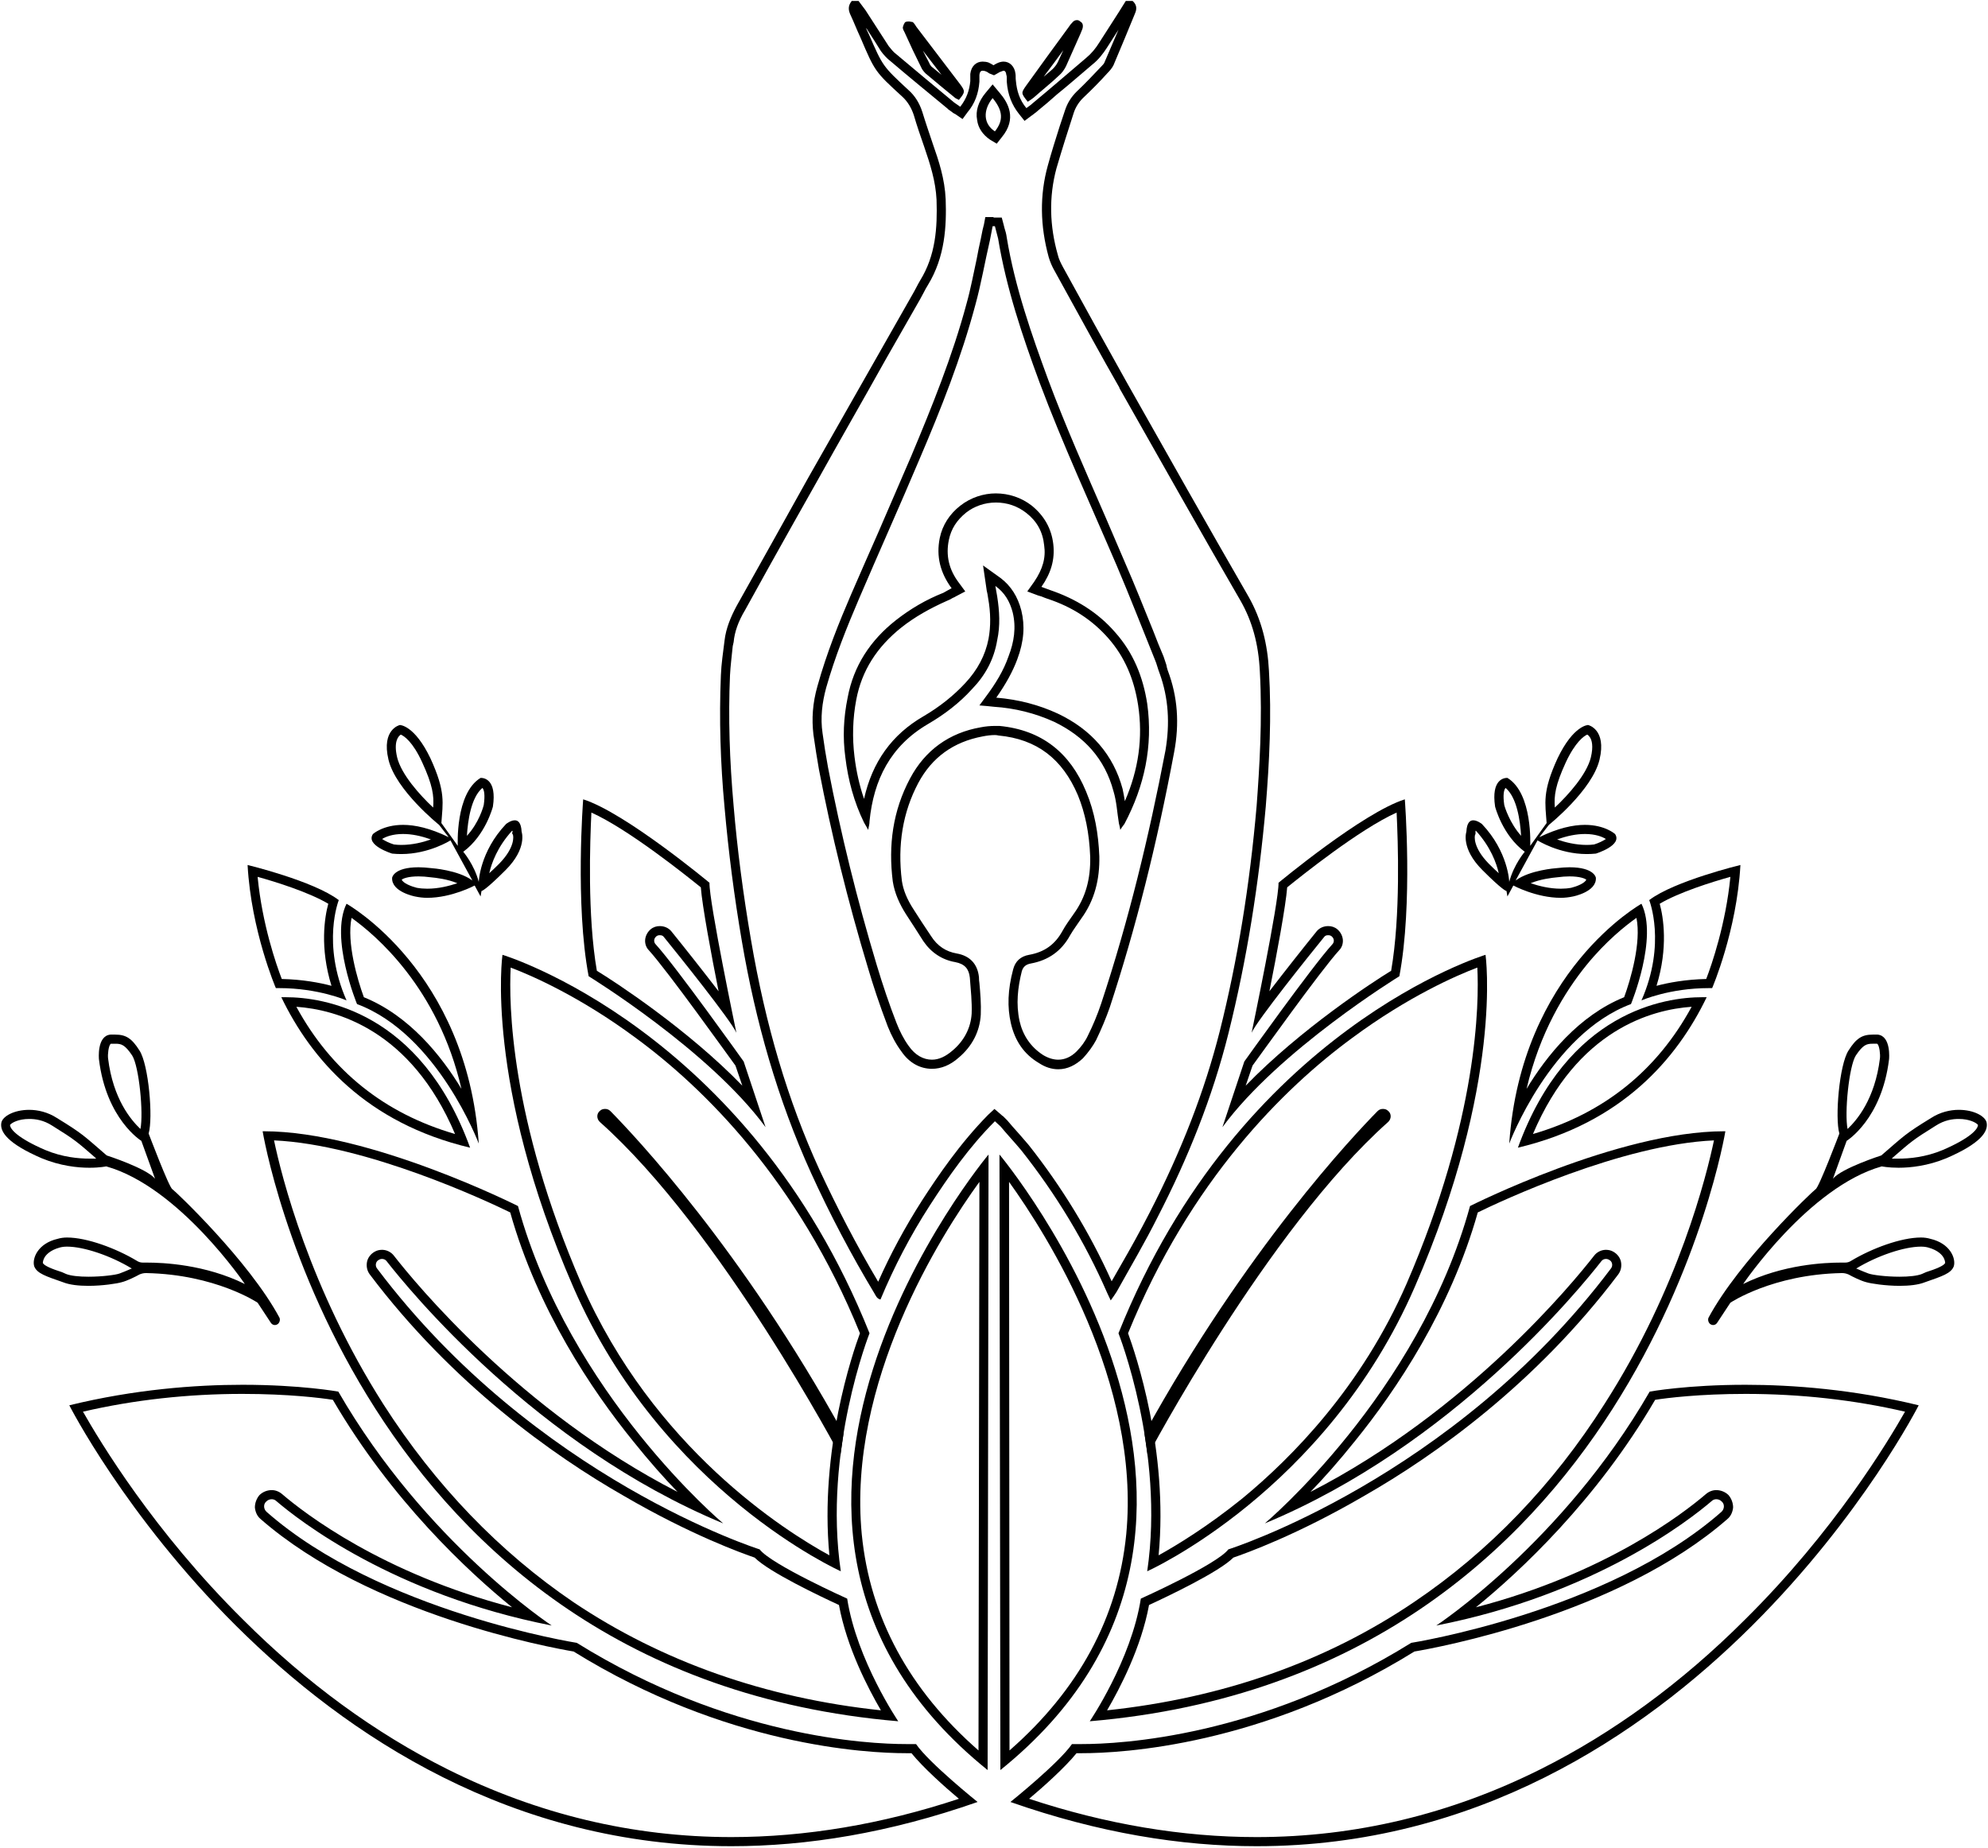
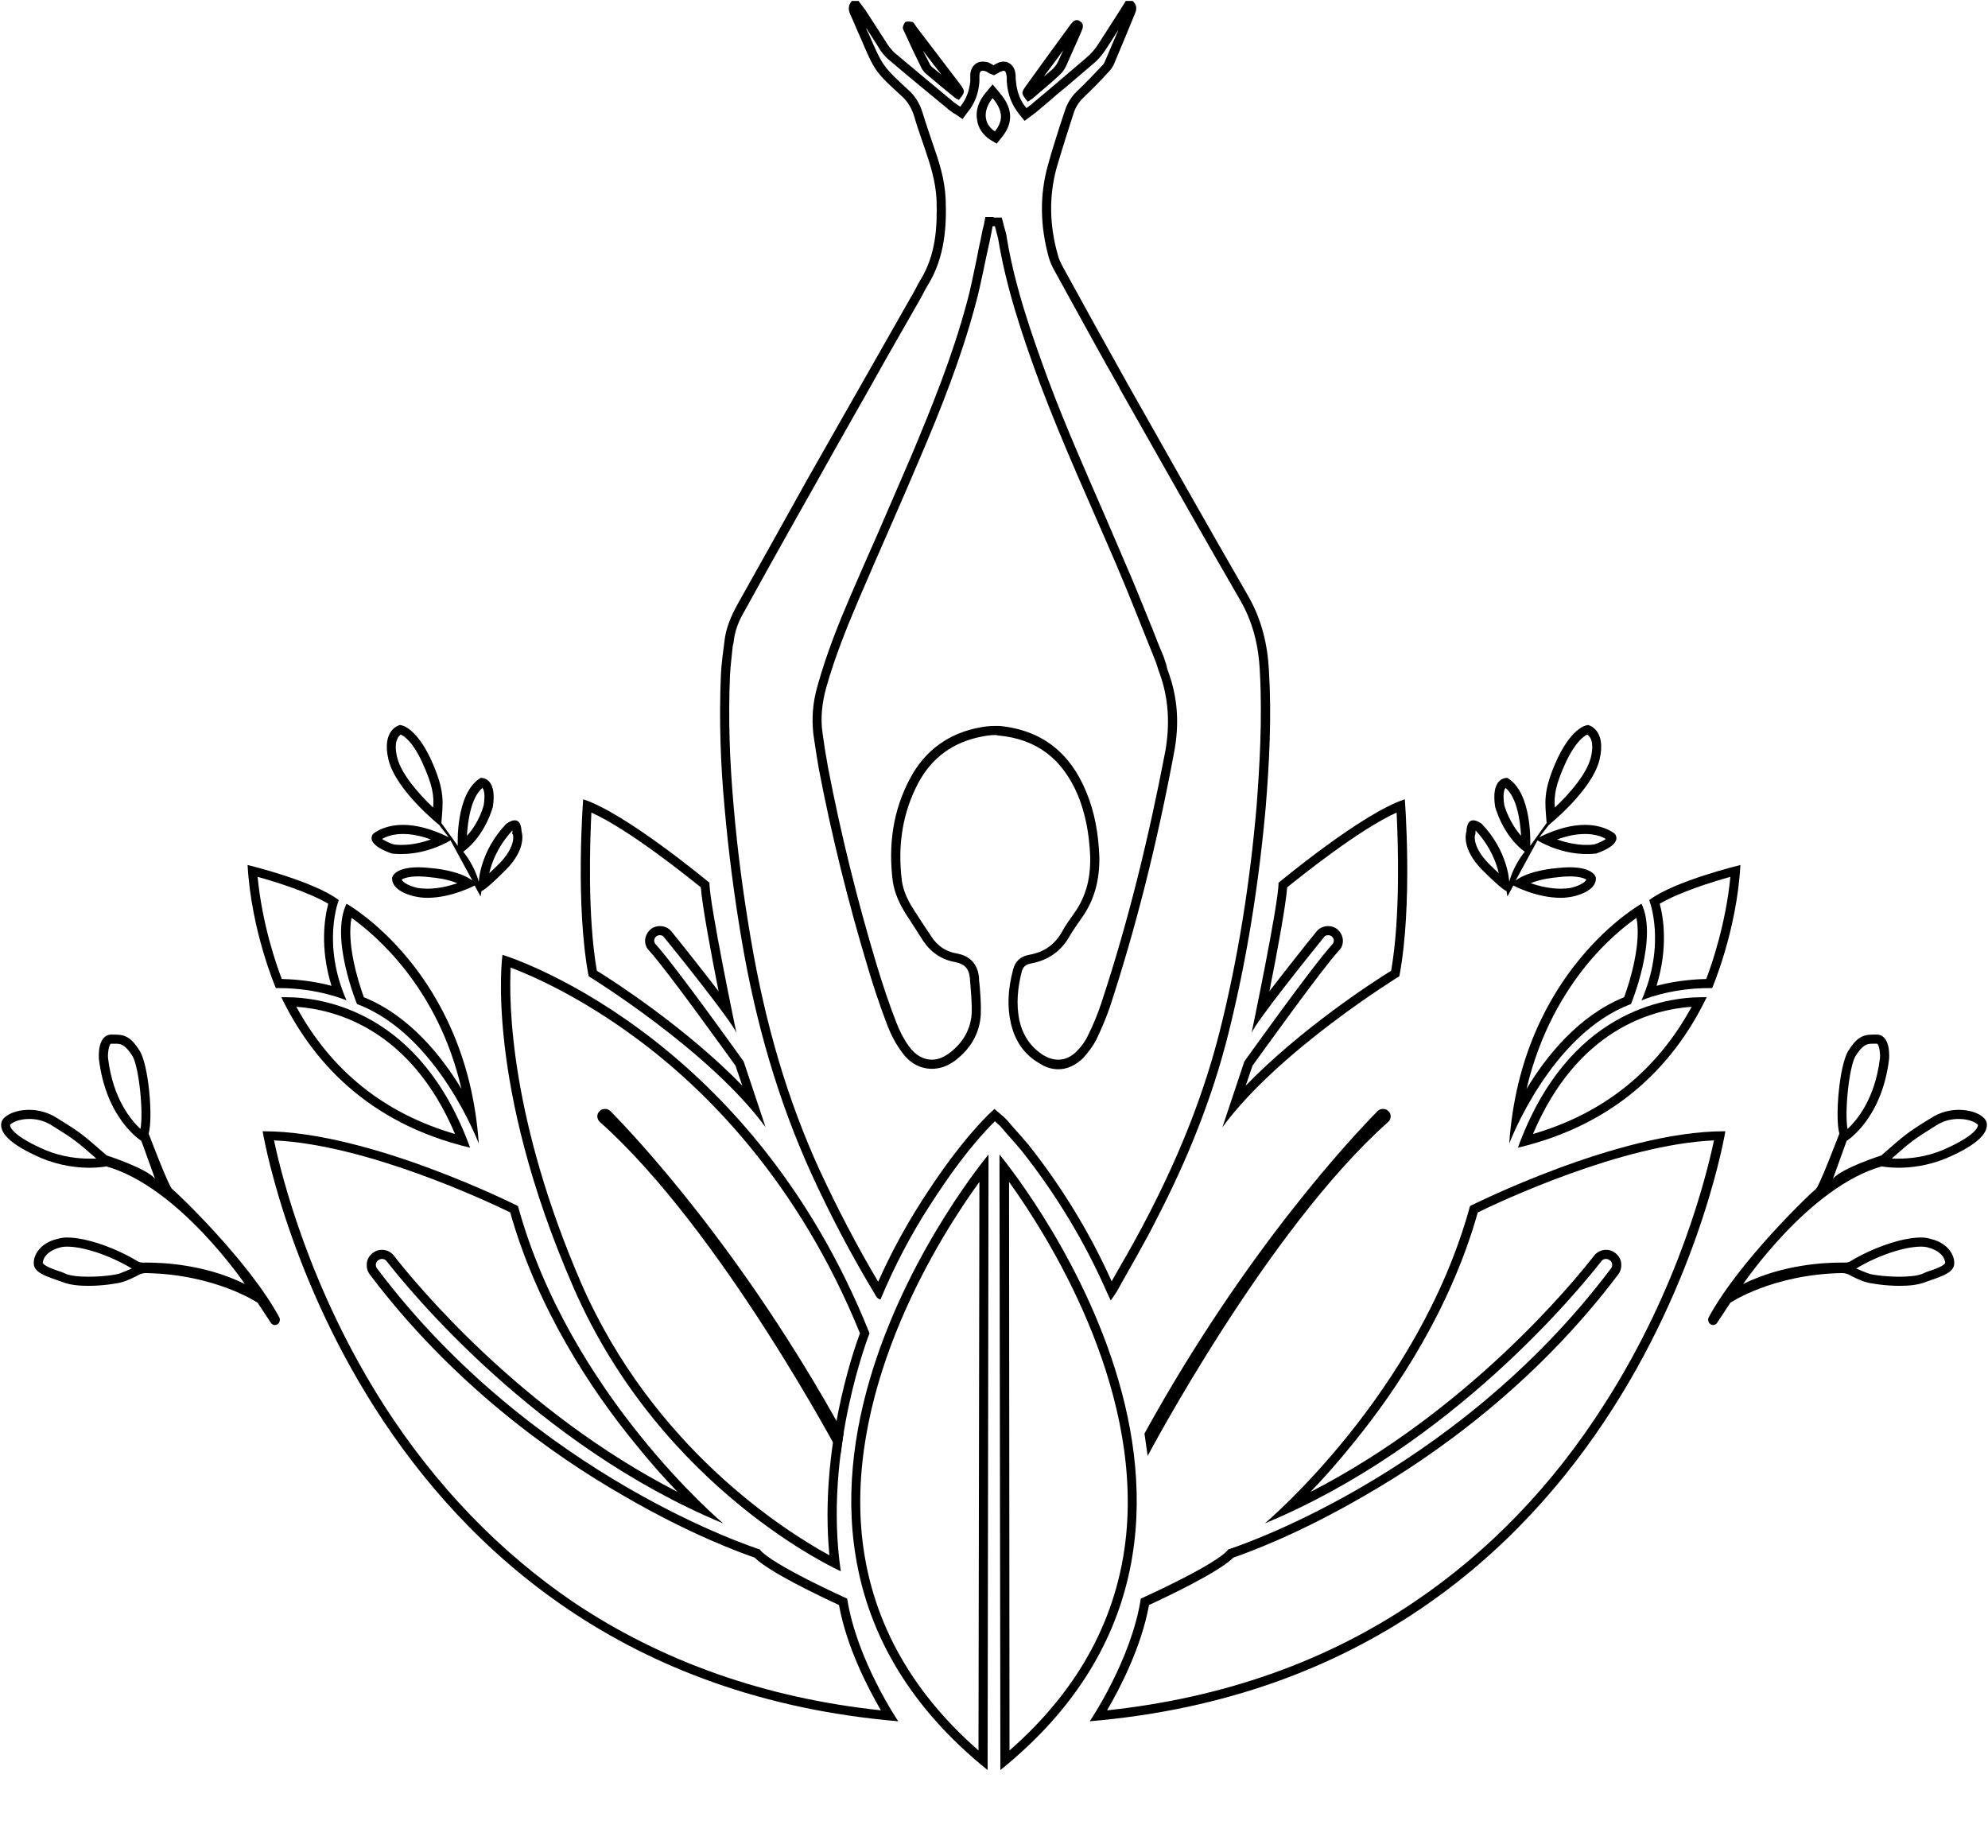
<svg xmlns="http://www.w3.org/2000/svg" version="1.2" viewBox="32 48 436 405" width="510" height="474">
  <style />
  <path d="m248.8 301.1c0 0-67.6 80.7-0.2 135zm-2 6l-0.2 124.7c-15.2-13.3-23.8-29.2-25.6-47.4-3.2-33.3 17.3-65.6 25.8-77.3z" />
  <path d="m142.2 257.3c0 0-4 28 15.5 72.8 19.5 44.9 58.7 62.4 58.7 62.4-3.9-26.4 6.3-52.2 6.3-52.2-26.7-66.8-80.5-83-80.5-83zm1.8 2.8c4.5 1.7 15.1 6.3 27.4 15.4 15 11 35.6 31.3 49.2 64.8-1.6 4.3-8.9 25.7-6.7 48.7-9.7-5.3-38.6-23.5-54.4-59.6-15.7-36.3-15.9-61.6-15.5-69.3z" />
  <path d="m164.7 291.1c-0.4 0-0.8 0.1-1.1 0.4-0.8 0.6-0.8 1.8 0 2.5 26.5 23.6 52.7 73.2 52.7 73.2l0.7-4.9c-22.3-40.5-45.9-65.4-51.1-70.7-0.4-0.4-0.8-0.5-1.2-0.5z" />
  <path d="m159.9 223.2c0 0-1.8 23 1.2 38.8 0 0 26.4 16.2 38.8 33.1l-4.8-14.4c0 0-14.9-20.9-19.3-25.7-0.5-0.5-0.4-1.3 0.1-1.7l0.1-0.1q0.3-0.2 0.7-0.2c0.4 0 0.7 0.1 0.9 0.4 3.1 3.8 14.8 18.4 15.9 21 0 0-6-28.7-5.9-32.9 0 0-18.5-15.4-27.7-18.3zm1.8 2.9c8.2 3.7 20.9 13.9 24 16.4 0.3 4 2.3 14.8 3.9 22.8-3.3-4.3-7.4-9.5-10.4-13.2-0.6-0.7-1.5-1.1-2.5-1.1-0.7 0-1.4 0.2-2 0.7-0.7 0.6-1.1 1.4-1.2 2.2-0.1 0.9 0.2 1.8 0.8 2.4 4.1 4.5 17.3 23 19 25.3l1.5 4.4c-12-12.4-28.1-22.9-31.9-25.2-2.1-12.1-1.5-28.4-1.2-34.7z" />
  <path d="m89.9 296q-0.1 0-0.3 0c0 0 19.5 119.2 139.4 129.4 0 0-9.1-13.4-11.2-26.9 0 0-16.7-7.5-19.2-10.8 0 0-49.2-15.5-83.9-61.6-0.5-0.6-0.3-1.6 0.4-1.9q0.3-0.2 0.7-0.2c0.4 0 0.8 0.2 1 0.5 4.7 6 32.6 40.4 73.8 57.5 0 0-33.7-28.3-45-69.6 0 0-32.5-16.4-55.7-16.4zm2.2 2c20.3 0.9 46.9 13.4 51.8 15.8 6 21.3 17.9 39 26.9 50.1 3.6 4.5 6.9 8.2 9.8 11.2-34.5-17.7-57.6-45.9-62.2-51.8-0.6-0.8-1.6-1.3-2.6-1.3q-0.9 0-1.6 0.4c-0.9 0.5-1.5 1.3-1.7 2.2-0.2 1 0 2 0.6 2.8 18.1 24 40.2 39.7 55.6 48.5 14.9 8.7 26.2 12.7 28.8 13.6 3.2 3.2 14.4 8.5 18.5 10.4 1.7 9.3 6.4 18.3 9.2 23.1-25.4-2.7-48-10.7-67.4-23.7-16.2-11-30.3-25.6-41.7-43.4-16.2-25.4-22.4-50.2-24-57.9z" />
  <path d="m94.7 266.6q-0.6 0-1 0c6.5 13.5 18.6 27.6 41.4 33-10.9-30-32.4-33-40.4-33zm2.3 2.1c8.7 0.6 25.1 5 34.8 27.9-15.5-4.5-27.2-13.9-34.8-27.9z" />
-   <path d="m85.2 351.6c-10.3 0-23.7 1-38 4.5 0 0 49.1 96.7 145.2 96.7 16.6 0 34.6-2.9 54-9.7 0 0-10.6-8.5-13.5-12.7 0 0-0.8 0-2.2 0-8.3 0-38.9-1.5-72.2-22.2 0 0-43.1-6.8-68-28.7-0.7-0.6-0.8-1.7-0.1-2.3 0.3-0.3 0.7-0.5 1.2-0.5 0.3 0 0.7 0.1 1 0.4 4.9 4.2 25.7 20.5 60.4 27.3 0 0-27.7-18.2-46.8-51.3 0 0-8.2-1.5-21-1.5zm0 2c10.1 0 17.3 0.9 19.8 1.3 12.9 22.1 29.7 37.7 39.3 45.5-28.4-7.4-45.5-20.6-50.4-24.8-0.7-0.6-1.5-0.9-2.3-0.9-1 0-2 0.4-2.7 1.1-0.6 0.7-1 1.7-1 2.7 0.1 1 0.5 1.9 1.2 2.5 24.1 21.1 64 28.3 68.7 29.1 33.4 20.7 64.2 22.3 72.9 22.3q0.7 0 1.2 0c2.5 3.1 7.3 7.4 10.4 10-16.9 5.6-33.7 8.4-49.9 8.4-21.6 0-42.5-5-62.3-14.9-15.8-7.9-30.9-18.9-44.8-32.8-19.6-19.4-31.4-39.1-35.1-45.6 11.2-2.6 23-3.9 35-3.9z" />
  <path d="m86.3 237.6c0.8 14.5 6.2 27 6.2 27q0.4 0 0.7 0c8.7 0 14.8 2.7 14.8 2.7-5.5-12.5-1.7-22-1.7-22-5.5-4.2-20-7.7-20-7.7zm2.2 2.6c4 1.1 11.3 3.4 15.5 5.9-0.8 2.9-1.9 9.6 0.7 18-2.6-0.7-6.4-1.4-10.9-1.5-1.2-3.1-4.3-12-5.3-22.4z" />
  <path d="m108 246.1c-3.7 7.5 2.3 22 2.3 22 17.7 6.6 26.7 30.6 26.7 30.6-2.6-37.9-29-52.6-29-52.6zm1.1 3.1c5.2 3.7 19 15.3 24.1 37.5-4.4-7.3-11.5-16.1-21.4-20.1-1.4-3.8-3.8-12-2.7-17.4z" />
  <path d="m57.3 274.8q-0.5 0-1.1 0c-3 0.3-2.5 5.4-2.5 5.4 1.6 13.2 9.3 17.9 9.3 17.9l3 8.3c-1.9-2.3-10.6-5.1-10.6-5.1-5.1-4.4-5.2-4.7-10.9-8.2-2-1.3-4.2-1.8-6.1-1.8-3.3 0-5.8 1.4-6.1 2.8-0.4 2 1.4 4.6 8.8 7.8 4.1 1.7 7.9 2.1 10.5 2.1 2.3 0 3.7-0.3 3.7-0.3 16 4.5 30.4 25.8 30.4 25.8-8.7-4.3-17.9-4.7-21.5-4.7q-0.5 0-0.9 0 0 0 0 0-0.7 0-1.3-0.4c-4.5-2.7-10.9-5.1-15.3-5.1q-1.1 0-2.1 0.3c-4.3 1-5.6 4.3-5.1 6 0.6 1.6 2.6 2.2 6.3 3.5 1.5 0.6 3.5 0.8 5.6 0.8 3.1 0 6.3-0.5 7.3-0.8 1.2-0.3 3-1.2 3.9-1.7q0.7-0.3 1.4-0.3 0.1 0 0.1 0c15.2 0.3 24.4 6.5 24.4 6.5l2.9 4.4c0.2 0.3 0.5 0.5 0.9 0.5q0.3 0 0.6-0.2c0.4-0.3 0.6-0.9 0.4-1.4-6.7-12.5-22.9-27.8-23.5-28.2-0.7-0.3-5.2-12.2-5.2-12.2 1-3.5 0-15.1-2-18.2-1.7-2.7-3-3.5-5.3-3.5zm-18.9 18.5c1.3 0 3.1 0.2 5.1 1.5 5 3.1 5.5 3.6 9.3 6.9l0.3 0.3q-0.6 0-1.5 0c-2.3 0-5.9-0.3-9.7-1.9-5.8-2.5-7.7-4.5-7.7-5.5 0.4-0.5 1.9-1.3 4.2-1.3zm8.3 28c3.7 0 9.6 2 14.2 4.8-1.2 0.5-2.1 0.9-2.7 1.1-0.8 0.3-3.8 0.7-6.8 0.7-2.1 0-3.9-0.2-4.9-0.6l-0.9-0.4c-2.2-0.7-3.9-1.4-4.2-2 0-0.1 0-0.5 0.3-1.1 0.3-0.6 1.2-1.7 3.4-2.3q0.7-0.2 1.6-0.2zm10.6-44.5c1.3 0 2.1 0.2 3.7 2.6 1.5 2.4 2.5 12.6 1.8 16.1-2-1.9-6-6.5-7.1-15.5-0.1-0.9 0.1-2.6 0.5-3.1 0.1-0.1 0.1-0.1 0.2-0.1q0.5 0 0.9 0z" />
  <path d="m119.7 206.9c0 0-4.1 0.9-2.5 7.6 1.6 6.7 11.1 14.3 11.1 14.3l2.1 2.7c-4.1-2-7.4-2.7-10-2.7-4.4 0-6.6 2-6.6 2-1.7 2.5 4.2 4.3 4.2 4.3q1 0.1 2 0.1c6.1 0 10.8-3 10.8-3l4.8 8.8c-3.1-2.3-8.9-2.7-8.9-2.7q-1.7-0.2-2.9-0.2c-5.5 0-5.8 2.3-5.8 2.3-0.2 3.1 5 4.1 5 4.1q1.4 0.3 2.7 0.3c5.4 0 10.4-2.7 10.4-2.7l1.3 2.4 0.2-1.2q0 0 0 0c0.1 0 0.9-0.2 5.3-4.6 4.8-4.8 3.5-8.4 3.5-8.4-0.1-2-0.8-2.5-1.5-2.5-0.9 0-1.9 0.8-1.9 0.8-5.8 6.1-6 12.7-6 12.7-1-3.8-3.4-6.6-3.4-6.6 4.9-3.6 6.5-9.9 6.5-9.9 0.9-6-2-6.3-2.6-6.3q-0.1 0-0.1 0c-5.6 3.4-5 14.9-5 14.9l-3.6-5c0.3-4.4 1-6.8-2.4-14.2-3.5-7.3-6.7-7.3-6.7-7.3zm18.1 13.8q0 0 0 0c0.4 0.4 0.6 1.6 0.3 3.7-0.1 0.5-1.1 4-3.7 6.8 0.2-3.3 0.9-8.4 3.4-10.5zm6.6 9.4q0 0.1 0 0.3l-0.1 0.2 0.2 0.4c0.1 0.3 0.5 2.7-3 6.3q-1.3 1.3-2.2 2.1c0.5-2.2 1.8-5.8 5-9.3q0.1 0 0.1 0zm-24 0.7q2.8 0 6.1 1.2c-1.7 0.6-4 1.2-6.5 1.2q-0.8 0-1.6-0.1c-1-0.3-2-0.8-2.6-1.2 0.8-0.5 2.3-1.1 4.6-1.1zm3.4 9.3q1.2 0 2.7 0.2c1.1 0.1 3.7 0.4 5.8 1.3-1.8 0.6-4.1 1.2-6.6 1.2q-1.2 0-2.3-0.2c-1.2-0.3-3-1-3.3-1.8 0.3-0.2 1.3-0.7 3.7-0.7zm-3.9-31.1c0.7 0.3 2.6 1.5 4.7 6.1 2.3 5 2.6 7.3 2.4 9.9-3-2.8-7-7.3-7.9-11-0.8-3.4 0.2-4.6 0.8-5z" />
  <path d="m251.2 301.1l0.2 135c67.4-54.3-0.2-135-0.2-135zm2.1 6c8.4 11.7 28.9 44 25.7 77.3-1.8 18.2-10.4 34.1-25.6 47.4z" />
-   <path d="m357.8 257.3c0 0-53.8 16.2-80.5 83 0 0 10.2 25.8 6.3 52.2 0 0 39.2-17.5 58.7-62.4 19.5-44.8 15.5-72.8 15.5-72.8zm-1.8 2.8c0.4 7.7 0.2 33-15.5 69.3-9.9 22.7-25.1 38.1-36 47.1-7.8 6.3-14.6 10.4-18.4 12.5 2.2-23-5.1-44.3-6.7-48.7 13.6-33.5 34.2-53.8 49.2-64.8 12.3-9.1 22.9-13.7 27.4-15.4z" />
  <path d="m335.3 291.1c-0.4 0-0.8 0.1-1.2 0.5-5.2 5.3-28.8 30.2-51.1 70.7l0.7 4.9c0 0 26.2-49.6 52.7-73.2 0.8-0.7 0.8-1.9 0-2.5-0.3-0.3-0.7-0.4-1.1-0.4z" />
  <path d="m340.1 223.2c-9.2 2.9-27.7 18.3-27.7 18.3 0.1 4.2-5.9 32.9-5.9 32.9 1.1-2.6 12.8-17.2 15.9-21 0.2-0.3 0.5-0.4 0.9-0.4q0.4 0 0.7 0.2l0.1 0.1c0.5 0.4 0.6 1.2 0.1 1.7-4.4 4.8-19.3 25.7-19.3 25.7l-4.8 14.4c12.4-16.9 38.8-33.1 38.8-33.1 3-15.8 1.2-38.8 1.2-38.8zm-1.8 2.9c0.3 6.3 0.9 22.6-1.2 34.7-3.8 2.3-19.9 12.8-31.9 25.2l1.5-4.4c1.7-2.3 14.9-20.8 19-25.3 0.6-0.6 0.9-1.5 0.8-2.4-0.1-0.8-0.5-1.6-1.2-2.2-0.6-0.5-1.3-0.7-2-0.7-1 0-1.9 0.4-2.5 1.1-3 3.7-7.1 8.9-10.4 13.2 1.6-8 3.6-18.8 3.9-22.8 3.1-2.5 15.8-12.7 24-16.4z" />
  <path d="m410.1 296c-23.2 0-55.7 16.4-55.7 16.4-11.3 41.3-45 69.6-45 69.6 41.2-17.1 69.1-51.5 73.8-57.5 0.2-0.3 0.6-0.5 1-0.5q0.4 0 0.7 0.2c0.7 0.3 0.9 1.3 0.4 1.9-34.7 46.1-83.9 61.6-83.9 61.6-2.5 3.3-19.2 10.8-19.2 10.8-2.1 13.5-11.2 26.9-11.2 26.9 119.9-10.2 139.4-129.4 139.4-129.4q-0.2 0-0.3 0zm-2.2 2c-1.6 7.6-7.7 32.4-24 57.8-11.3 17.8-25.4 32.4-41.7 43.4-19.3 13.1-42 21.1-67.4 23.8 2.8-4.8 7.5-13.8 9.2-23.1 4.1-1.9 15.3-7.2 18.5-10.4 2.6-0.9 13.9-4.9 28.8-13.6 15.4-8.8 37.5-24.5 55.6-48.5 0.6-0.8 0.8-1.8 0.6-2.8-0.2-0.9-0.8-1.7-1.7-2.2q-0.7-0.4-1.6-0.4c-1 0-2 0.5-2.6 1.3-4.6 5.9-27.7 34.1-62.2 51.8 2.9-3 6.2-6.7 9.8-11.2 9-11.1 20.9-28.8 26.9-50.1 4.9-2.4 31.5-14.9 51.8-15.8z" />
  <path d="m405.3 266.6c-8 0-29.5 3-40.4 33 22.8-5.4 34.9-19.5 41.4-33q-0.4 0-1 0zm-2.3 2.1c-7.6 14-19.3 23.4-34.8 27.9 9.7-22.9 26.1-27.3 34.8-27.9z" />
-   <path d="m414.8 351.6c-12.8 0-21 1.5-21 1.5-19.1 33.1-46.8 51.3-46.8 51.3 34.7-6.8 55.5-23.1 60.4-27.3 0.3-0.3 0.7-0.4 1-0.4 0.5 0 0.9 0.2 1.2 0.5 0.7 0.6 0.6 1.7-0.1 2.3-24.9 21.9-68 28.7-68 28.7-33.3 20.7-63.9 22.2-72.2 22.2-1.4 0-2.2 0-2.2 0-2.9 4.2-13.5 12.7-13.5 12.7 19.4 6.8 37.4 9.7 54 9.7 96.1 0 145.2-96.7 145.2-96.7-14.3-3.5-27.7-4.5-38-4.5zm0 0v2c12 0 23.8 1.3 35 3.9-3.7 6.5-15.5 26.2-35.1 45.6-13.9 13.9-29 24.9-44.8 32.8-19.8 9.9-40.7 14.9-62.3 14.9-16.2 0-33-2.8-49.9-8.4 3.1-2.6 7.9-6.9 10.4-10q0.5 0 1.2 0c8.7 0 39.5-1.6 72.9-22.3 4.7-0.8 44.6-8 68.7-29.1 0.7-0.6 1.1-1.5 1.2-2.5 0-1-0.4-2-1-2.7-0.7-0.7-1.7-1.1-2.7-1.1-0.8 0-1.6 0.3-2.3 0.9-4.9 4.2-22 17.4-50.4 24.8 9.6-7.8 26.4-23.4 39.3-45.5 2.5-0.4 9.7-1.3 19.8-1.3z" />
  <path d="m413.7 237.6c0 0-14.5 3.5-20 7.7 0 0 3.8 9.5-1.7 22 0 0 6.1-2.7 14.8-2.7q0.3 0 0.7 0c0 0 5.4-12.5 6.2-27zm-2.2 2.6c-1 10.3-4.1 19.3-5.3 22.4-4.5 0.1-8.3 0.8-10.9 1.5 2.6-8.4 1.5-15.1 0.7-18 4.2-2.5 11.5-4.8 15.5-5.9z" />
  <path d="m392 246.1c0 0-26.4 14.7-29 52.6 0 0 9-24 26.7-30.6 0 0 6-14.5 2.3-22zm-1.1 3.1c1.1 5.4-1.3 13.6-2.7 17.4-9.9 4-17 12.8-21.4 20.1 2.9-12.4 8.4-21.3 13.1-27.1 4.3-5.3 8.6-8.7 11-10.4z" />
  <path d="m442.7 274.8c-2.3 0-3.6 0.8-5.3 3.5-2 3.1-3 14.7-2 18.2 0 0-4.5 11.9-5.2 12.2-0.6 0.4-16.8 15.7-23.5 28.2-0.2 0.5 0 1.1 0.4 1.4q0.3 0.2 0.6 0.2c0.4 0 0.7-0.2 0.9-0.5l2.9-4.4c0 0 9.2-6.2 24.4-6.5q0 0 0.1 0 0.7 0 1.4 0.3c0.9 0.5 2.7 1.4 3.9 1.7 1 0.3 4.2 0.8 7.3 0.8 2.1 0 4.1-0.2 5.6-0.8 3.7-1.3 5.7-1.9 6.3-3.5 0.5-1.7-0.8-5-5.1-6q-1-0.3-2.1-0.3c-4.4 0-10.8 2.4-15.3 5.1q-0.6 0.4-1.3 0.4 0 0 0 0-0.4 0-0.9 0c-3.6 0-12.8 0.4-21.5 4.7 0 0 14.4-21.3 30.4-25.8 0 0 1.4 0.3 3.7 0.3 2.6 0 6.4-0.4 10.5-2.1 7.4-3.2 9.2-5.8 8.8-7.8-0.3-1.4-2.8-2.8-6.1-2.8-1.9 0-4.1 0.5-6.1 1.8-5.7 3.5-5.8 3.8-10.9 8.2 0 0-8.7 2.8-10.6 5.1l3-8.3c0 0 7.7-4.7 9.3-17.9 0 0 0.5-5.1-2.5-5.4q-0.6 0-1.1 0zm18.9 18.5c2.3 0 3.8 0.8 4.2 1.3 0 1-1.9 3-7.7 5.5-3.8 1.6-7.4 1.9-9.7 1.9q-0.9 0-1.5 0l0.3-0.3c3.8-3.3 4.3-3.8 9.3-6.9 2-1.3 3.8-1.5 5.1-1.5zm-8.3 28q0.9 0 1.6 0.2c2.2 0.6 3.1 1.7 3.4 2.3 0.3 0.6 0.3 1 0.3 1.1-0.3 0.6-2 1.3-4.2 2l-0.9 0.4c-1 0.4-2.8 0.6-4.9 0.6-3 0-6-0.4-6.8-0.7-0.6-0.2-1.5-0.6-2.7-1.1 4.6-2.8 10.5-4.8 14.2-4.8zm-10.6-44.5q0.4 0 0.9 0c0.1 0 0.1 0 0.2 0.1 0.4 0.5 0.6 2.2 0.5 3.1-1.1 9-5.1 13.6-7.1 15.5-0.7-3.5 0.3-13.7 1.8-16.1 1.6-2.4 2.4-2.6 3.7-2.6z" />
  <path d="m380.3 206.9c0 0-3.2 0-6.7 7.3-3.4 7.4-2.7 9.8-2.4 14.2l-3.6 5c0 0 0.6-11.5-5-14.9q0 0-0.1 0c-0.6 0-3.5 0.3-2.6 6.3 0 0 1.6 6.3 6.5 9.9 0 0-2.4 2.8-3.4 6.6 0 0-0.2-6.6-6-12.7 0 0-1-0.8-1.9-0.8-0.7 0-1.4 0.5-1.5 2.5 0 0-1.3 3.6 3.5 8.4 4.4 4.4 5.2 4.6 5.3 4.6q0 0 0 0l0.2 1.2 1.3-2.4c0 0 5 2.7 10.4 2.7q1.3 0 2.7-0.3c0 0 5.2-1 5-4.1 0 0-0.3-2.3-5.8-2.3q-1.2 0-2.9 0.2c0 0-5.8 0.4-8.9 2.7l4.8-8.8c0 0 4.7 3 10.8 3q1 0 2-0.1c0 0 5.9-1.8 4.2-4.3 0 0-2.2-2-6.6-2-2.6 0-5.9 0.7-10 2.7l2.1-2.7c0 0 9.5-7.6 11.1-14.3 1.6-6.7-2.5-7.6-2.5-7.6zm-18.1 13.8c2.5 2.1 3.2 7.2 3.4 10.5-2.5-2.8-3.6-6.3-3.7-6.8-0.3-2.1-0.1-3.3 0.3-3.7q0 0 0 0zm-6.6 9.4q0 0 0.1 0c3.2 3.5 4.5 7.1 5 9.3q-0.9-0.8-2.2-2.1c-3.5-3.6-3.1-6-3-6.3l0.1-0.2v-0.4q0-0.2 0-0.3zm24 0.7c2.3 0 3.8 0.6 4.6 1.1-0.6 0.4-1.6 0.9-2.6 1.2q-0.8 0.1-1.6 0.1c-2.5 0-4.8-0.6-6.5-1.2q3.3-1.2 6.1-1.2zm-3.4 9.3c2.4 0 3.4 0.5 3.7 0.7-0.3 0.8-2.1 1.5-3.3 1.8q-1.1 0.2-2.3 0.2c-2.5 0-4.8-0.6-6.6-1.2 2.1-0.9 4.7-1.2 5.8-1.3q1.5-0.2 2.7-0.2zm3.9-31.1c0.2 0.1 0.4 0.3 0.6 0.6 0.4 0.6 0.8 1.9 0.2 4.4-0.9 3.7-4.9 8.2-7.9 11-0.2-2.6 0.1-4.9 2.4-9.9 2.1-4.5 4-5.8 4.7-6.1z" />
  <path d="m280.4 48.1q-0.7 0-1.5 0c-1.9 3.1-3.9 6.1-5.8 9.1-0.8 1.3-1.7 2.4-2.9 3.4-3.9 3.3-7.8 6.7-11.8 10-0.4 0.4-0.8 0.6-1.3 1-1.5-1.8-2.1-3.8-2.3-6-0.1-0.6 0-1.1-0.1-1.6-0.2-1.6-1.3-2.6-2.6-2.6q-0.7 0-1.5 0.4c-0.2 0.1-0.4 0.2-0.7 0.4-0.3-0.2-0.7-0.4-1.1-0.6q-0.6-0.2-1.3-0.2c-1.4 0-2.5 1-2.7 2.7 0 0.5 0 1.1 0 1.6-0.2 2-0.8 3.8-2.2 5.6-0.4-0.3-0.9-0.6-1.3-0.9q-6.4-5.3-12.7-10.6c-0.7-0.5-1.2-1.2-1.7-1.8-1.7-2.6-3.4-5.3-5.1-7.9-0.5-0.7-1-1.3-1.5-2q-0.8 0-1.5 0c-0.8 1-0.8 1.9-0.3 3 0.8 1.7 1.4 3.3 2.2 5 3.2 7.5 3.2 7.5 9.2 13 1.2 1.1 2 2.5 2.5 4 0.7 2.4 1.5 4.7 2.3 7 1.3 3.8 2.5 7.5 2.7 11.6 0.2 6.2-0.2 12.2-3.6 17.7-0.6 1-1.1 2.1-1.7 3.1-7.6 13.4-15.2 26.7-22.8 40.1-5.2 9.3-10.4 18.7-15.7 28.1-1.3 2.4-2.4 5-2.7 7.7-0.3 2.5-0.7 5-0.8 7.6-0.4 9.6-0.1 19.3 0.8 28.9q1.3 14.8 3.8 29.4c3 17.6 7.8 34.6 15.2 50.9q6.2 13.6 13.9 26.4c0.3 0.5 0.5 1.1 1.3 1.3 3-7.2 6.6-14.1 10.8-20.6 4.2-6.5 8.7-12.9 14.3-18.5 0.5 0.5 0.9 0.8 1.2 1.1 1.5 1.8 3.1 3.5 4.6 5.3 7.6 9.6 13.9 20 18.8 31.2 0.2 0.5 0.5 1 0.8 1.7 0.6-0.8 0.9-1.3 1.3-1.9 3-5.4 6.2-10.8 9-16.4 6.6-12.8 12-26.2 15.5-40.2 4.1-16.4 6.7-33 8.2-49.8 0.8-9.9 1.3-19.9 0.7-29.8-0.3-5.8-1.6-11.2-4.5-16.3-9-15.6-17.8-31.2-26.6-46.8-4.7-8.4-9.4-16.9-14-25.3-0.5-0.9-1-1.9-1.2-2.8-1.8-6.3-2-12.7-0.3-19 1.2-4.1 2.5-8.2 3.8-12.2 0.4-1.2 1.1-2.3 2-3.2 1.9-1.8 3.7-3.6 5.4-5.5 0.5-0.5 1-1.1 1.3-1.7 1.6-3.8 3.2-7.6 4.7-11.3 0.5-1.1 0.4-2-0.5-2.8zm-58.5 5.9q0.3 0.3 0.5 0.7c0.9 1.4 1.9 2.9 2.8 4.4 0.6 0.8 1.3 1.6 2.1 2.2 4.1 3.5 8.4 7 12.5 10.4l0.2 0.2q0.6 0.4 1.1 0.8 0.2 0.1 0.4 0.2l1.6 1.1 1.1-1.5c1.6-1.9 2.4-4.1 2.6-6.7q0-0.4 0-0.8 0-0.4 0-0.7 0.1-0.9 0.7-0.9 0.3 0 0.6 0.1 0.3 0.1 0.6 0.3 0.1 0.1 0.3 0.2l1 0.4 0.9-0.5q0.2-0.1 0.3-0.2 0.1 0 0.3-0.1c0.3-0.1 0.5-0.2 0.6-0.2 0.1 0 0.5 0 0.6 0.9q0.1 0.2 0.1 0.6 0 0.4 0 0.9c0.2 2.8 1.1 5.1 2.7 7.1l1.2 1.5 1.6-1.2q0.2-0.1 0.4-0.3c0.4-0.3 0.7-0.5 1-0.8q2.1-1.7 4.1-3.5c2.6-2.1 5.1-4.3 7.7-6.5 1.4-1.1 2.4-2.4 3.3-3.8q1.2-1.9 2.5-3.9c-1 2.3-2 4.7-3 7-0.1 0.4-0.5 0.8-0.8 1.1-1.6 1.7-3.5 3.7-5.4 5.5-1.2 1.2-2 2.5-2.5 4q-0.6 1.8-1.2 3.6c-0.9 2.8-1.8 5.7-2.6 8.6-1.8 6.5-1.7 13.2 0.2 20.1 0.3 1 0.7 2 1.4 3.2l2.7 4.9c3.7 6.7 7.5 13.7 11.4 20.5v0.1c8.7 15.3 17.6 31.2 26.6 46.7 2.5 4.4 3.9 9.3 4.2 15.4 0.6 10.7-0.1 21.4-0.7 29.5-1.5 17.4-4.2 34-8.1 49.5-3.3 13-8.3 26-15.4 39.8-2 3.9-4.1 7.7-6.3 11.5q-1 1.8-2 3.5c-4.8-10.7-11-20.8-18.2-29.9-1.2-1.4-2.4-2.8-3.5-4q-0.6-0.7-1.2-1.4c-0.3-0.3-0.6-0.6-0.9-0.9q-0.2-0.1-0.5-0.4l-1.4-1.2-1.4 1.3c-6.2 6.3-11 13.4-14.5 18.8-3.7 5.8-6.9 11.7-9.6 17.8-4.7-7.9-9-16.2-12.9-24.6-6.9-15.1-11.8-31.6-15-50.4-1.7-9.9-3-19.8-3.8-29.3-0.9-10.1-1.2-19.5-0.8-28.7 0.1-2.1 0.4-4.3 0.6-6.4l0.2-0.9c0.2-2.2 1-4.5 2.5-7q2.6-4.7 5.2-9.4c3.4-6.1 7-12.5 10.5-18.7 5-9 10.2-18 15.1-26.8q3.8-6.6 7.6-13.3 0.4-0.7 0.7-1.3 0.5-1 1-1.8c3.8-6.2 4.1-13 3.9-18.8-0.2-4.5-1.5-8.4-2.8-12.1-0.8-2.4-1.6-4.7-2.3-7-0.6-1.9-1.6-3.6-3.1-4.9-5.6-5.2-5.6-5.2-8.6-12.1l-0.1-0.2q-0.3-0.6-0.6-1.3zm14.5 228.3c2 0 4-0.8 5.8-2.4 3-2.5 4.7-5.8 4.9-9.5 0.1-2.3-0.1-4.7-0.3-6.9q-0.1-0.6-0.1-1.3c-0.3-2.9-2-4.7-4.9-5.2-2.3-0.4-4.2-1.6-5.6-3.8-1.4-2.1-2.8-4.2-3.8-5.8-1.5-2.3-2.3-4.3-2.6-6.3-1-7.9 0.2-15.1 3.6-21.5 3-5.6 7.7-9 14.1-10.2q1.5-0.3 2.7-0.3 0.4 0 0.8 0.1c8.4 0.8 14 5.1 17.4 13.1 1.6 3.9 2.5 8.3 2.7 13.5 0.1 4.9-1 8.9-3.6 12.5-0.9 1.3-1.8 2.5-2.5 3.8-1.6 2.9-3.9 4.6-7.3 5.2q-2.8 0.5-3.5 3.2c-1.2 4.5-1.3 8.3-0.5 11.8 0.9 3.9 2.9 6.8 6.1 8.7q2.1 1.4 4.3 1.4c2 0 3.8-0.9 5.4-2.4 1.2-1.3 2.2-2.7 2.9-4 1.2-2.5 2.2-4.9 3-7.2 5.7-17.4 10.3-35.6 14.1-55.9 1.2-6.3 0.8-12.2-1.4-18q-0.2-0.6-0.3-1.2-0.3-0.9-0.6-1.8-1.2-2.8-2.3-5.7c-2-4.9-4-10-6.2-15q-2.1-4.9-4.2-9.8c-4.3-9.9-8.8-20-12.6-30.2-3.6-9.8-7.3-20.3-9.1-31.2-0.1-0.8-0.3-1.5-0.5-2.1q-0.1-0.4-0.2-0.8l-0.4-1.5h-1.5-0.2l-0.2-0.1h-1.7l-0.3 1.6-0.3 1.2-0.4 2q-0.5 2.2-0.9 4.4c-0.7 3.2-1.3 6.5-2.2 9.7-3.1 11.6-7.7 22.9-12.1 33.4-2.4 5.6-4.9 11.3-7.3 16.9-2 4.5-4 9.1-6 13.7-2.5 5.8-5.3 12.7-7.3 19.9-1.1 3.8-1.3 7.3-0.9 10.7 0.4 2.8 0.8 5.3 1.2 7.6 2.7 14.1 6.3 28.8 10.8 43.7 1.1 3.7 2.4 7.7 4.3 12.7 0.8 2 1.8 3.9 3 5.5 1.7 2.5 4.1 3.8 6.7 3.8zm14.2-202.9l1.1-1.4c3.4-4.1 1.4-7.6-0.5-9.8l-1.5-1.8-1.5 1.8c-1.6 1.9-2.3 4-1.9 6 0.2 1.7 1.2 3.2 2.8 4.3zm-0.4-2.7c-2.5-1.6-2.7-4.6-0.5-7.3 2.3 2.8 2.4 4.9 0.5 7.3zm-13.8 203.6c-1.9 0-3.7-1-5.1-3-1.1-1.5-2-3.3-2.7-5.1-1.6-4.1-3-8.3-4.3-12.6-4.3-14.3-7.9-28.8-10.7-43.4q-0.7-3.8-1.2-7.5c-0.5-3.4-0.1-6.7 0.8-10 1.9-6.7 4.5-13.2 7.2-19.5 4.4-10.3 9-20.5 13.3-30.7 4.7-11 9.1-22.1 12.2-33.7 1.3-4.7 2.1-9.5 3.2-14.2q0.3-1.6 0.6-3.1 0.3 0 0.5 0c0.2 0.9 0.5 1.8 0.7 2.7 1.8 10.9 5.3 21.3 9.1 31.6 5.1 13.6 11.2 26.8 16.9 40.1 2.9 6.8 5.6 13.8 8.4 20.7 0.4 0.9 0.6 1.9 1 2.9 2 5.5 2.3 11.1 1.3 17-3.6 18.8-8.1 37.4-14.1 55.5-0.8 2.4-1.8 4.8-2.9 7-0.6 1.3-1.5 2.5-2.5 3.5-1.2 1.2-2.6 1.8-4 1.8q-1.6 0-3.3-1c-2.8-1.8-4.5-4.4-5.2-7.5-0.8-3.7-0.4-7.3 0.5-10.9 0.3-1 0.9-1.5 2-1.7 3.8-0.7 6.7-2.7 8.6-6.2 0.7-1.2 1.6-2.4 2.4-3.6 3-4.1 4.1-8.7 4-13.7-0.2-4.9-1-9.7-2.9-14.2-3.5-8.5-9.7-13.5-19-14.4q-0.5 0-1 0c-1 0-2.1 0.1-3.1 0.3-6.9 1.2-12.2 5-15.5 11.2-3.8 7.1-4.8 14.7-3.8 22.6 0.4 2.6 1.5 5 2.9 7.2q1.9 2.9 3.8 5.9c1.7 2.5 4.1 4.1 7 4.6 2.1 0.4 3 1.5 3.2 3.4 0.2 2.7 0.5 5.3 0.4 7.9-0.2 3.2-1.7 6-4.2 8.1-1.5 1.3-3 2-4.5 2z" />
  <path d="m268.2 52.3q-0.6 0-1 0.5-0.5 0.5-0.8 1-4.7 6.4-9.3 12.8c-1.2 1.7-1.2 1.7 0.3 3.6 0.5-0.3 0.9-0.6 1.3-0.9 1.8-1.6 3.7-3.1 5.5-4.8 0.7-0.6 1.2-1.3 1.6-2.1 1.1-2.4 2.1-4.8 3.2-7.2q0.2-0.5 0.4-1c0.2-0.7 0.1-1.3-0.5-1.6q-0.3-0.3-0.7-0.3zm-3 6.6q-0.6 1.3-1.2 2.6c-0.3 0.6-0.7 1.1-1.1 1.5q-1 0.9-2 1.7 2.2-2.9 4.3-5.8z" />
  <path d="m231.3 52.6q-0.4 0-0.7 0.1c-0.3 0.2-0.5 0.8-0.6 1.2 0 0.4 0.2 0.7 0.4 1.1q1.7 3.8 3.6 7.6c0.2 0.5 0.6 1 1 1.4q3.2 2.7 6.4 5.3c0.2 0.2 0.6 0.3 0.9 0.5 1.4-1.7 1.4-1.9 0.3-3.4q-4.8-6.3-9.6-12.6c-0.3-0.4-0.5-0.9-0.9-1.1-0.3 0-0.5-0.1-0.8-0.1zm3.1 6.4q2.1 2.7 4.1 5.3-1.1-0.9-2.2-1.8c-0.2-0.2-0.4-0.5-0.5-0.8q-0.7-1.3-1.4-2.7z" />
-   <path d="m250.4 156.1c-2.7 0-5.5 0.9-7.8 2.7-2.3 1.8-3.9 4.2-4.5 7.1-0.8 4 0.1 7.6 2.6 11-0.7 0.4-1.3 0.7-1.8 1-3.8 1.5-7.2 3.5-10.4 6-5.6 4.4-9.3 10-10.6 17-0.9 4.4-1.1 8.7-0.5 13.1 0.6 5 1.9 9.8 4.1 14.3 0.2 0.4 0.5 0.8 0.9 1.6 0.2-0.9 0.3-1.4 0.3-1.9 0.9-9.1 4.6-16.5 12.8-21.3 3.6-2.1 6.9-4.6 9.7-7.7 2.9-3 4.8-6.5 5.5-10.7 0.7-3.2 0.5-6.4 0-9.6q-0.2-1.2-0.4-2.3c2.1 1.5 3.2 3.5 3.8 5.8 0.8 3.3 0.3 6.5-0.9 9.6-1.1 3.2-2.9 6.1-5 8.9-0.4 0.5-0.7 1-1.4 1.9 1.3 0.1 2.3 0.2 3.2 0.3 4.6 0.3 9 1.4 13.2 3.3 6.6 3.2 11.1 8.1 13 15.2 0.7 2.3 0.8 4.7 1.2 7.1 0.1 0.4 0.2 0.7 0.3 1.4 0.4-0.7 0.7-1 0.9-1.3 4.4-8.3 6.3-17.1 5-26.4-0.9-5.8-3-11.1-7-15.6-3.8-4.4-8.7-7.4-14.3-9.3-0.5-0.2-1.1-0.4-1.9-0.7 2.1-3 3-6 2.6-9.4-0.4-3.4-2-6.2-4.7-8.4-2.3-1.8-5.1-2.7-7.9-2.7zm0 2c2.5 0 4.8 0.8 6.7 2.3 2.3 1.8 3.6 4.1 3.9 7.1 0.4 2.7-0.3 5.2-2.2 8l-1.5 2.1 2.4 0.9q0.4 0.1 0.7 0.2 0.7 0.3 1.3 0.5c5.5 1.8 9.9 4.7 13.4 8.7 3.5 4 5.6 8.8 6.5 14.6 1.1 7.2 0.1 14.2-2.9 21.1q-0.2-1.3-0.5-2.7c-2-7.4-6.8-13-14.2-16.5-4.1-1.9-8.6-3.1-13.5-3.5 2.1-3 3.6-5.7 4.6-8.4 1.5-4 1.7-7.4 0.9-10.7-0.8-3.1-2.3-5.4-4.5-7.1l-3.9-2.8 0.7 4.8 0.1 0.7q0.2 0.8 0.3 1.6c0.6 3.3 0.6 6.3 0.1 9-0.7 3.6-2.4 6.8-5.1 9.7-2.5 2.7-5.6 5.2-9.2 7.3-6.9 4-11.2 10-13 18.1-1-2.9-1.7-6-2.1-9.3-0.5-4.1-0.4-8.3 0.4-12.5 1.2-6.3 4.5-11.5 9.9-15.8 2.9-2.3 6.3-4.2 9.9-5.8 0.5-0.2 0.9-0.4 1.4-0.7q0.3-0.1 0.6-0.3l2.1-1.1-1.4-1.9c-2.2-2.9-2.9-6-2.2-9.4 0.5-2.4 1.7-4.3 3.8-6 1.8-1.4 4.1-2.2 6.5-2.2z" />
</svg>